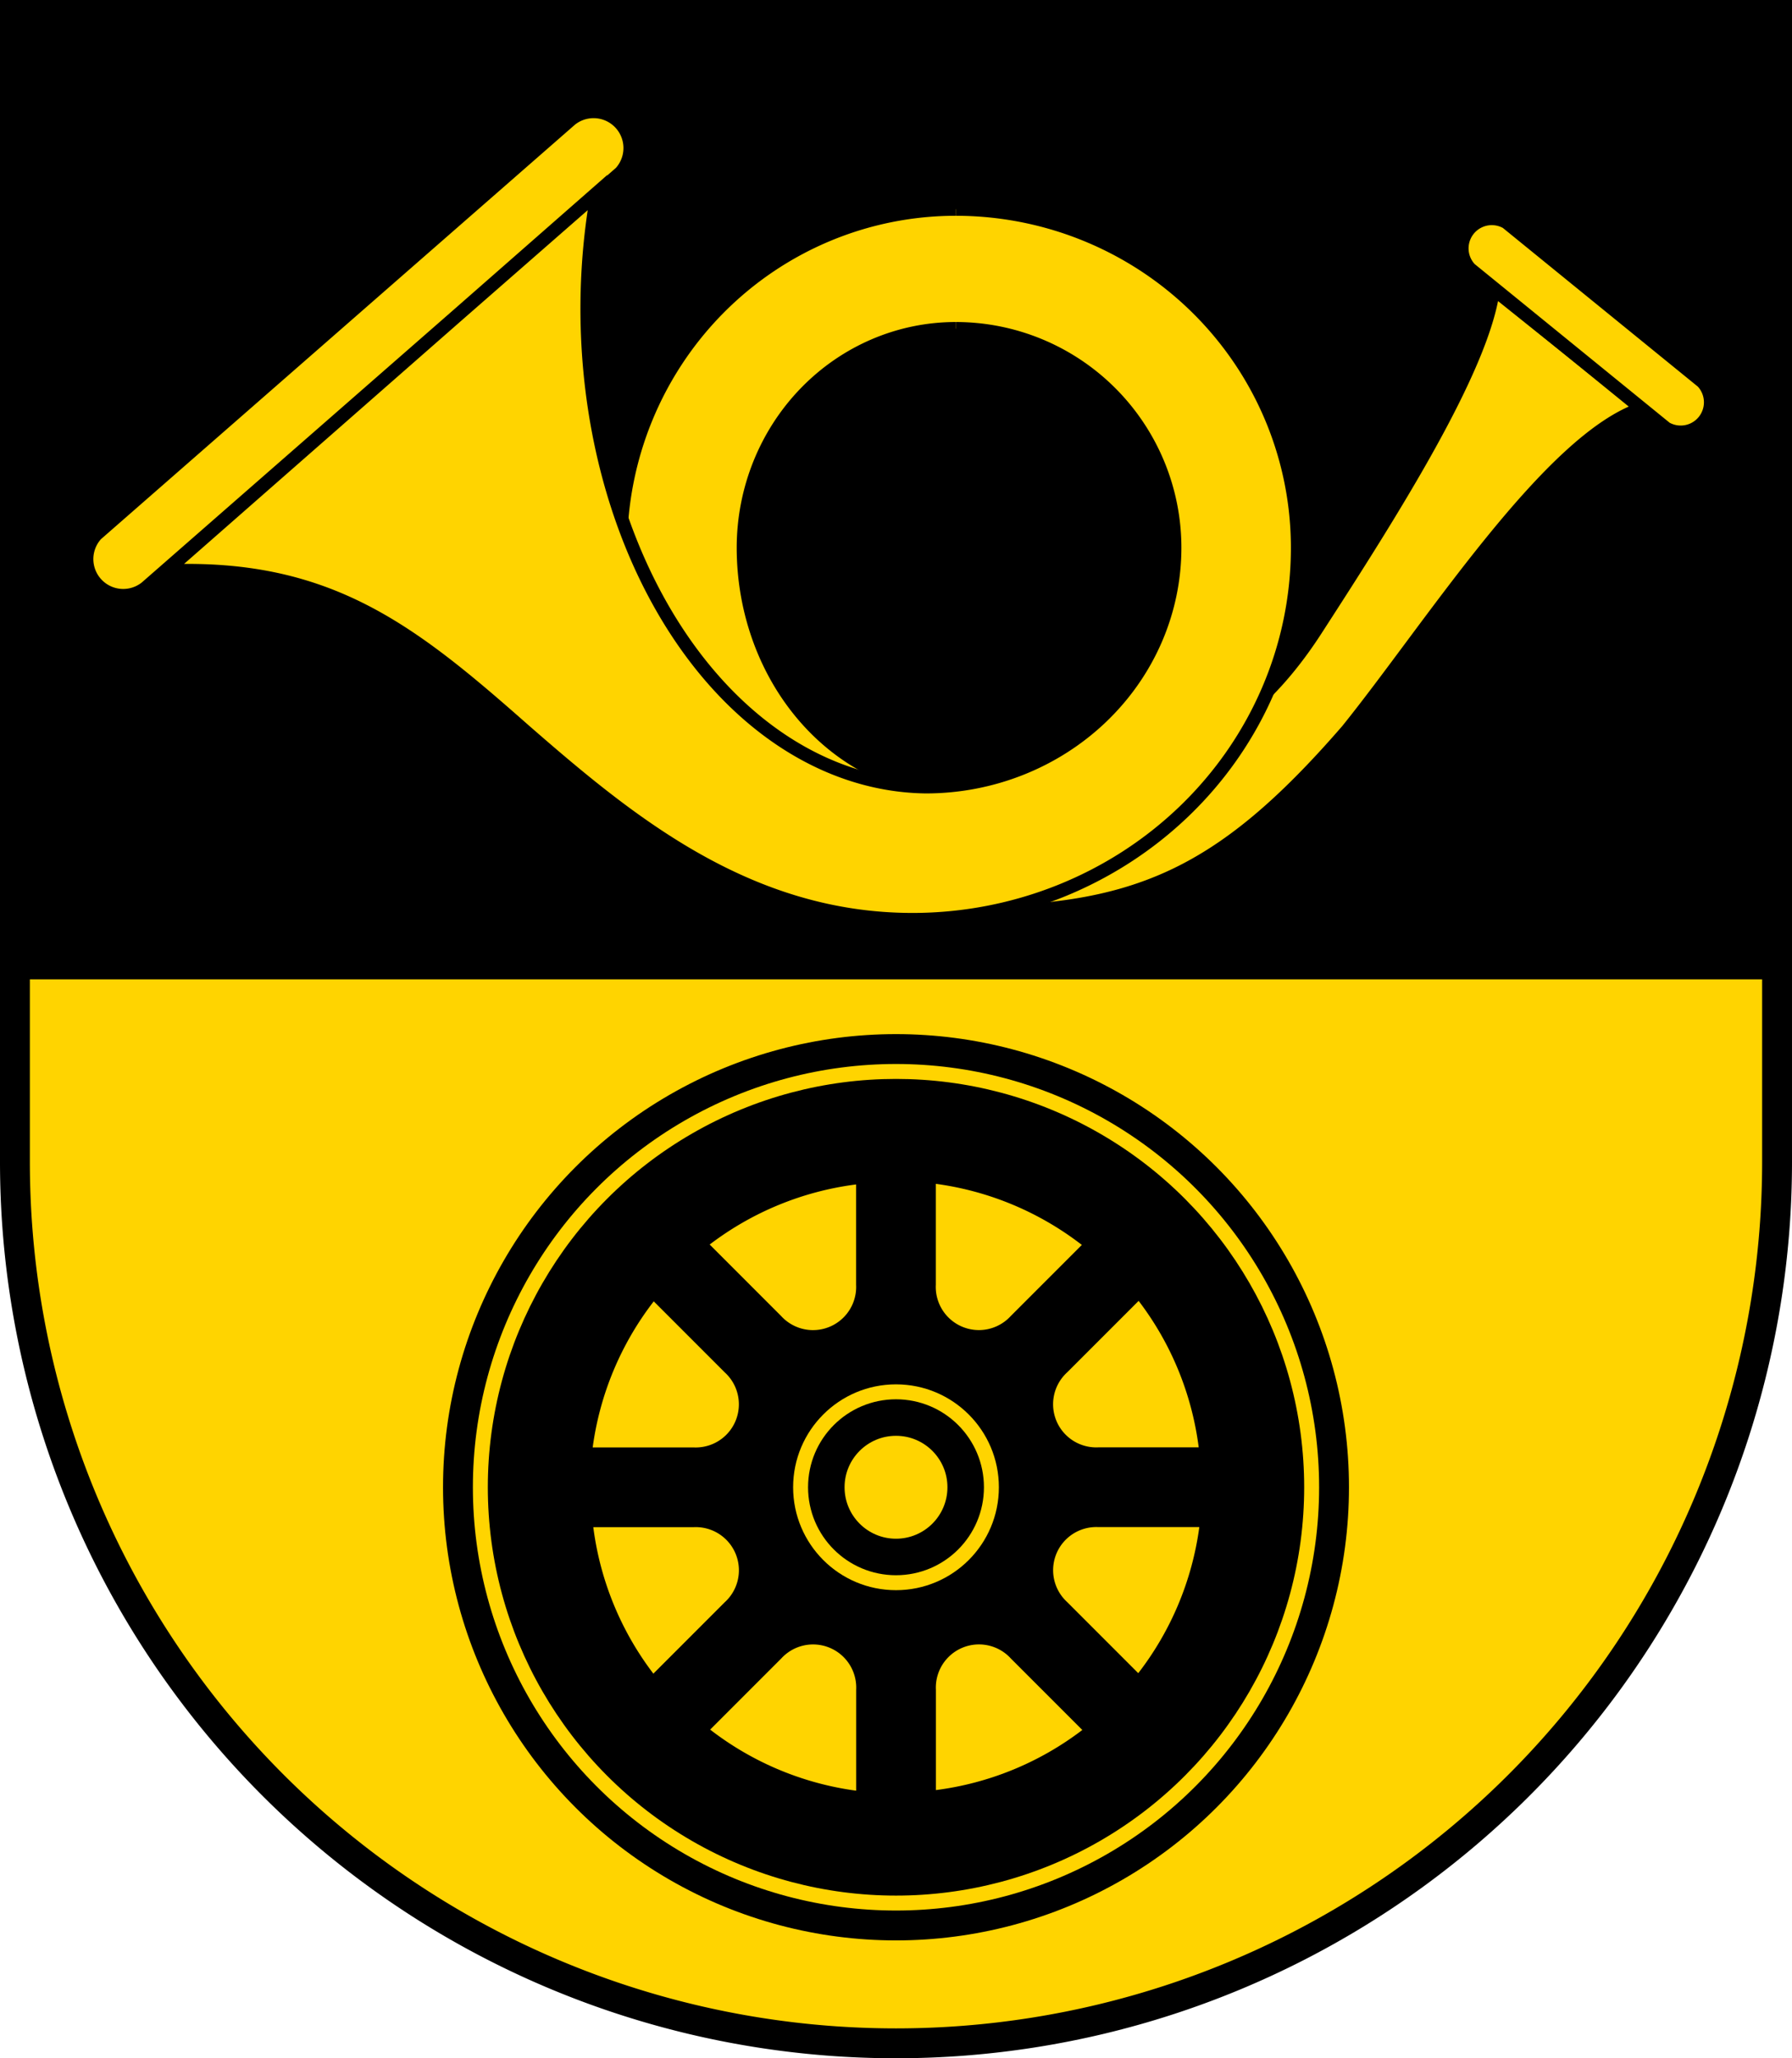
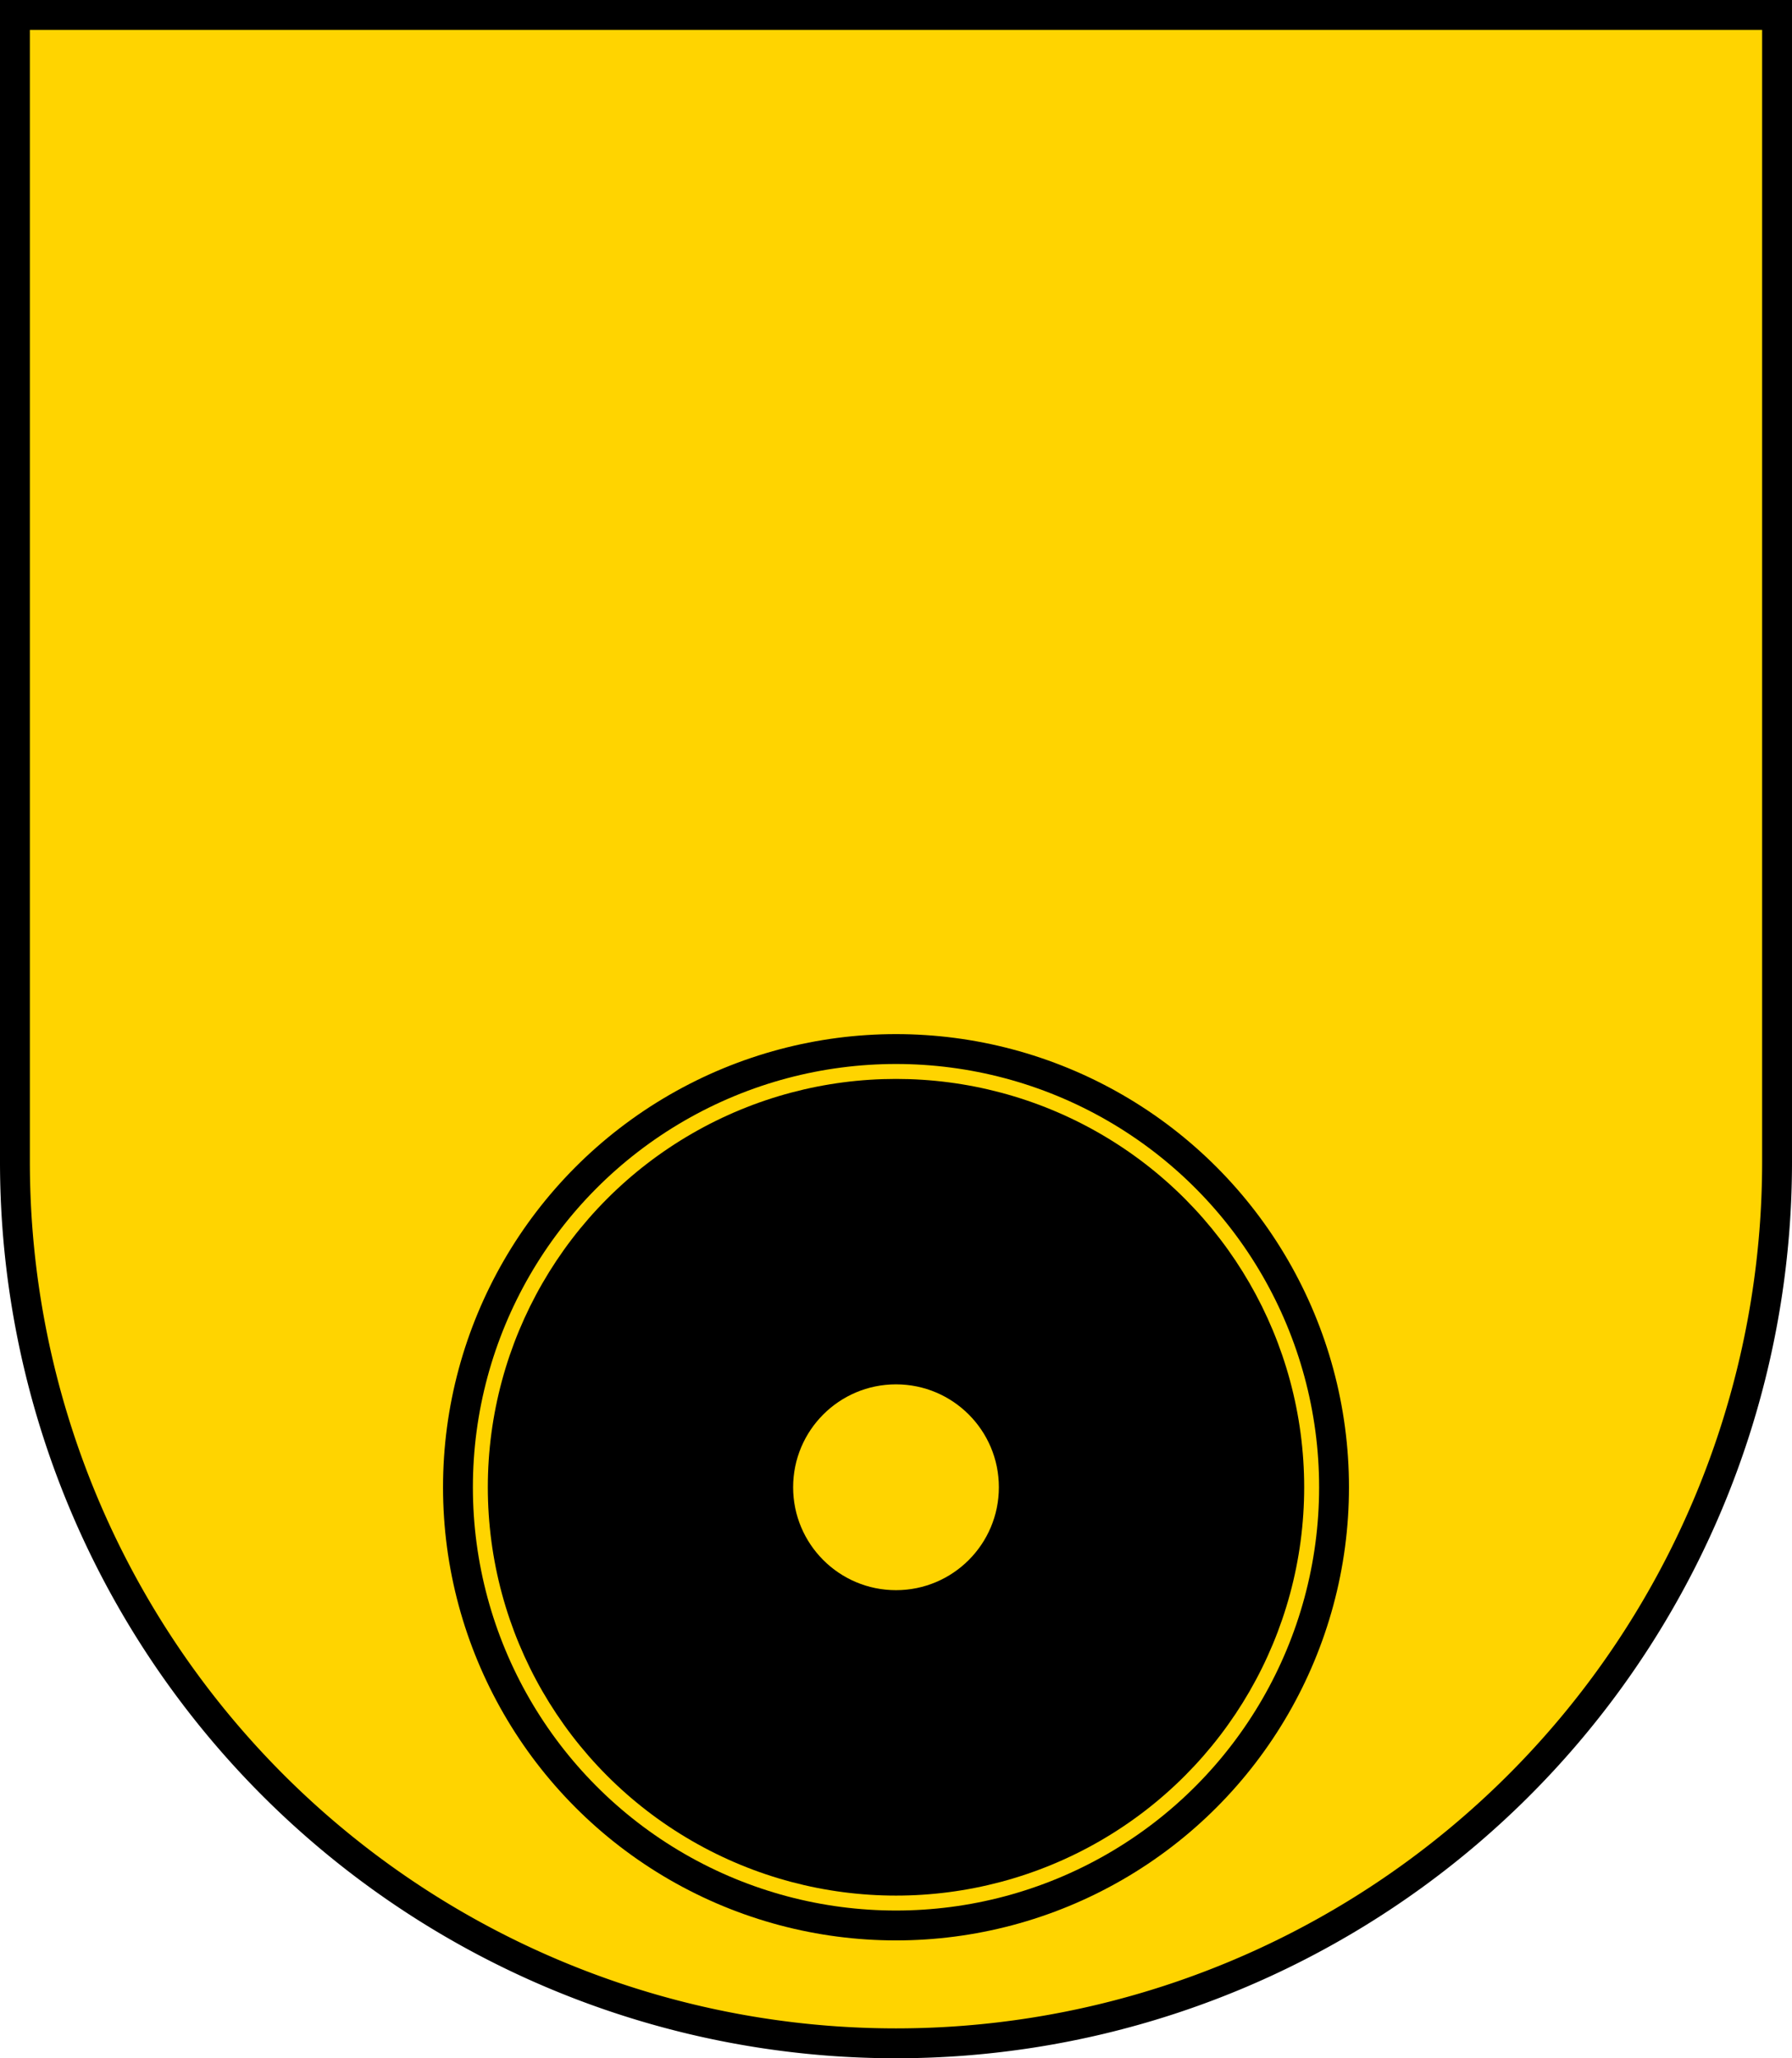
<svg xmlns="http://www.w3.org/2000/svg" xmlns:xlink="http://www.w3.org/1999/xlink" version="1.1" width="540" height="620" viewBox="0,0 540,620">
  <title>Wappen von Buckten</title>
  <desc>Wappen der Schweizer Gemeinde Buckten, Kanton Baselland</desc>
  <path d="M 4.5,4.5 h 531 V 350 A 265.5,265.5 0 0,1 4.5,350 z" stroke="black" stroke-width="9" fill="#ffd400" />
-   <path d="M 0,0 H 540 V 295 H 0" />
  <circle cx="270" cy="448" r="132" stroke="black" stroke-width="9" fill="#ffd400" />
  <circle cx="270" cy="448" r="123" />
  <circle cx="270" cy="448" r="31" fill="#ffd400" />
-   <circle cx="270" cy="448" r="21" stroke="black" stroke-width="11" fill="none" />
  <g fill="#ffd400">
    <g id="speichen4">
      <g id="speichen2">
-         <path id="speichen" d="M 282,387 a 13,13 0 0,0 22.6,9.4 L 326,375 A 92,92 0 0,0 282,356.6" />
        <use xlink:href="#speichen" transform="rotate(45,270,448)" />
      </g>
      <use xlink:href="#speichen2" transform="rotate(90,270,448)" />
    </g>
    <use xlink:href="#speichen4" transform="rotate(180,270,448)" />
    <g stroke="black" stroke-width="4">
-       <path d="M 354,165 a 66,66 0 0,0 -66,-66 64,66 0 0,0 -64,66 65,73 0 0,0 65,73 c 55,0 85,-13 108,-49 22,-34 50,-78 53,-102 l 45,36 c -28,9 -64,66 -89,97 -39,45 -65,55 -117,55 A 98,110 0 0,1 187,165 101,102 0 0,1 288,63 103,102 0 0,1 391,165" />
-       <path d="M 288,99 a 66,66 0 0,1 66,66 75,72 0 0,1 -75,72 103,144 0 0,1 -99,-179 L 50,172 c 49,-2 74,18 108,48 31,27 67,57 117,57 A 116,112 0 0,0 391,165 103,102 0 0,0 288,63 M 187,52 A 11,11 41 0,0 172,36 L 29,161 a 11,11 41 0,0 15,16 z M 454,67 A 9,9 -39 0,0 443,81 l 59,48 a 9,9 -39 0,0 11,-14 z" />
-     </g>
+       </g>
  </g>
</svg>